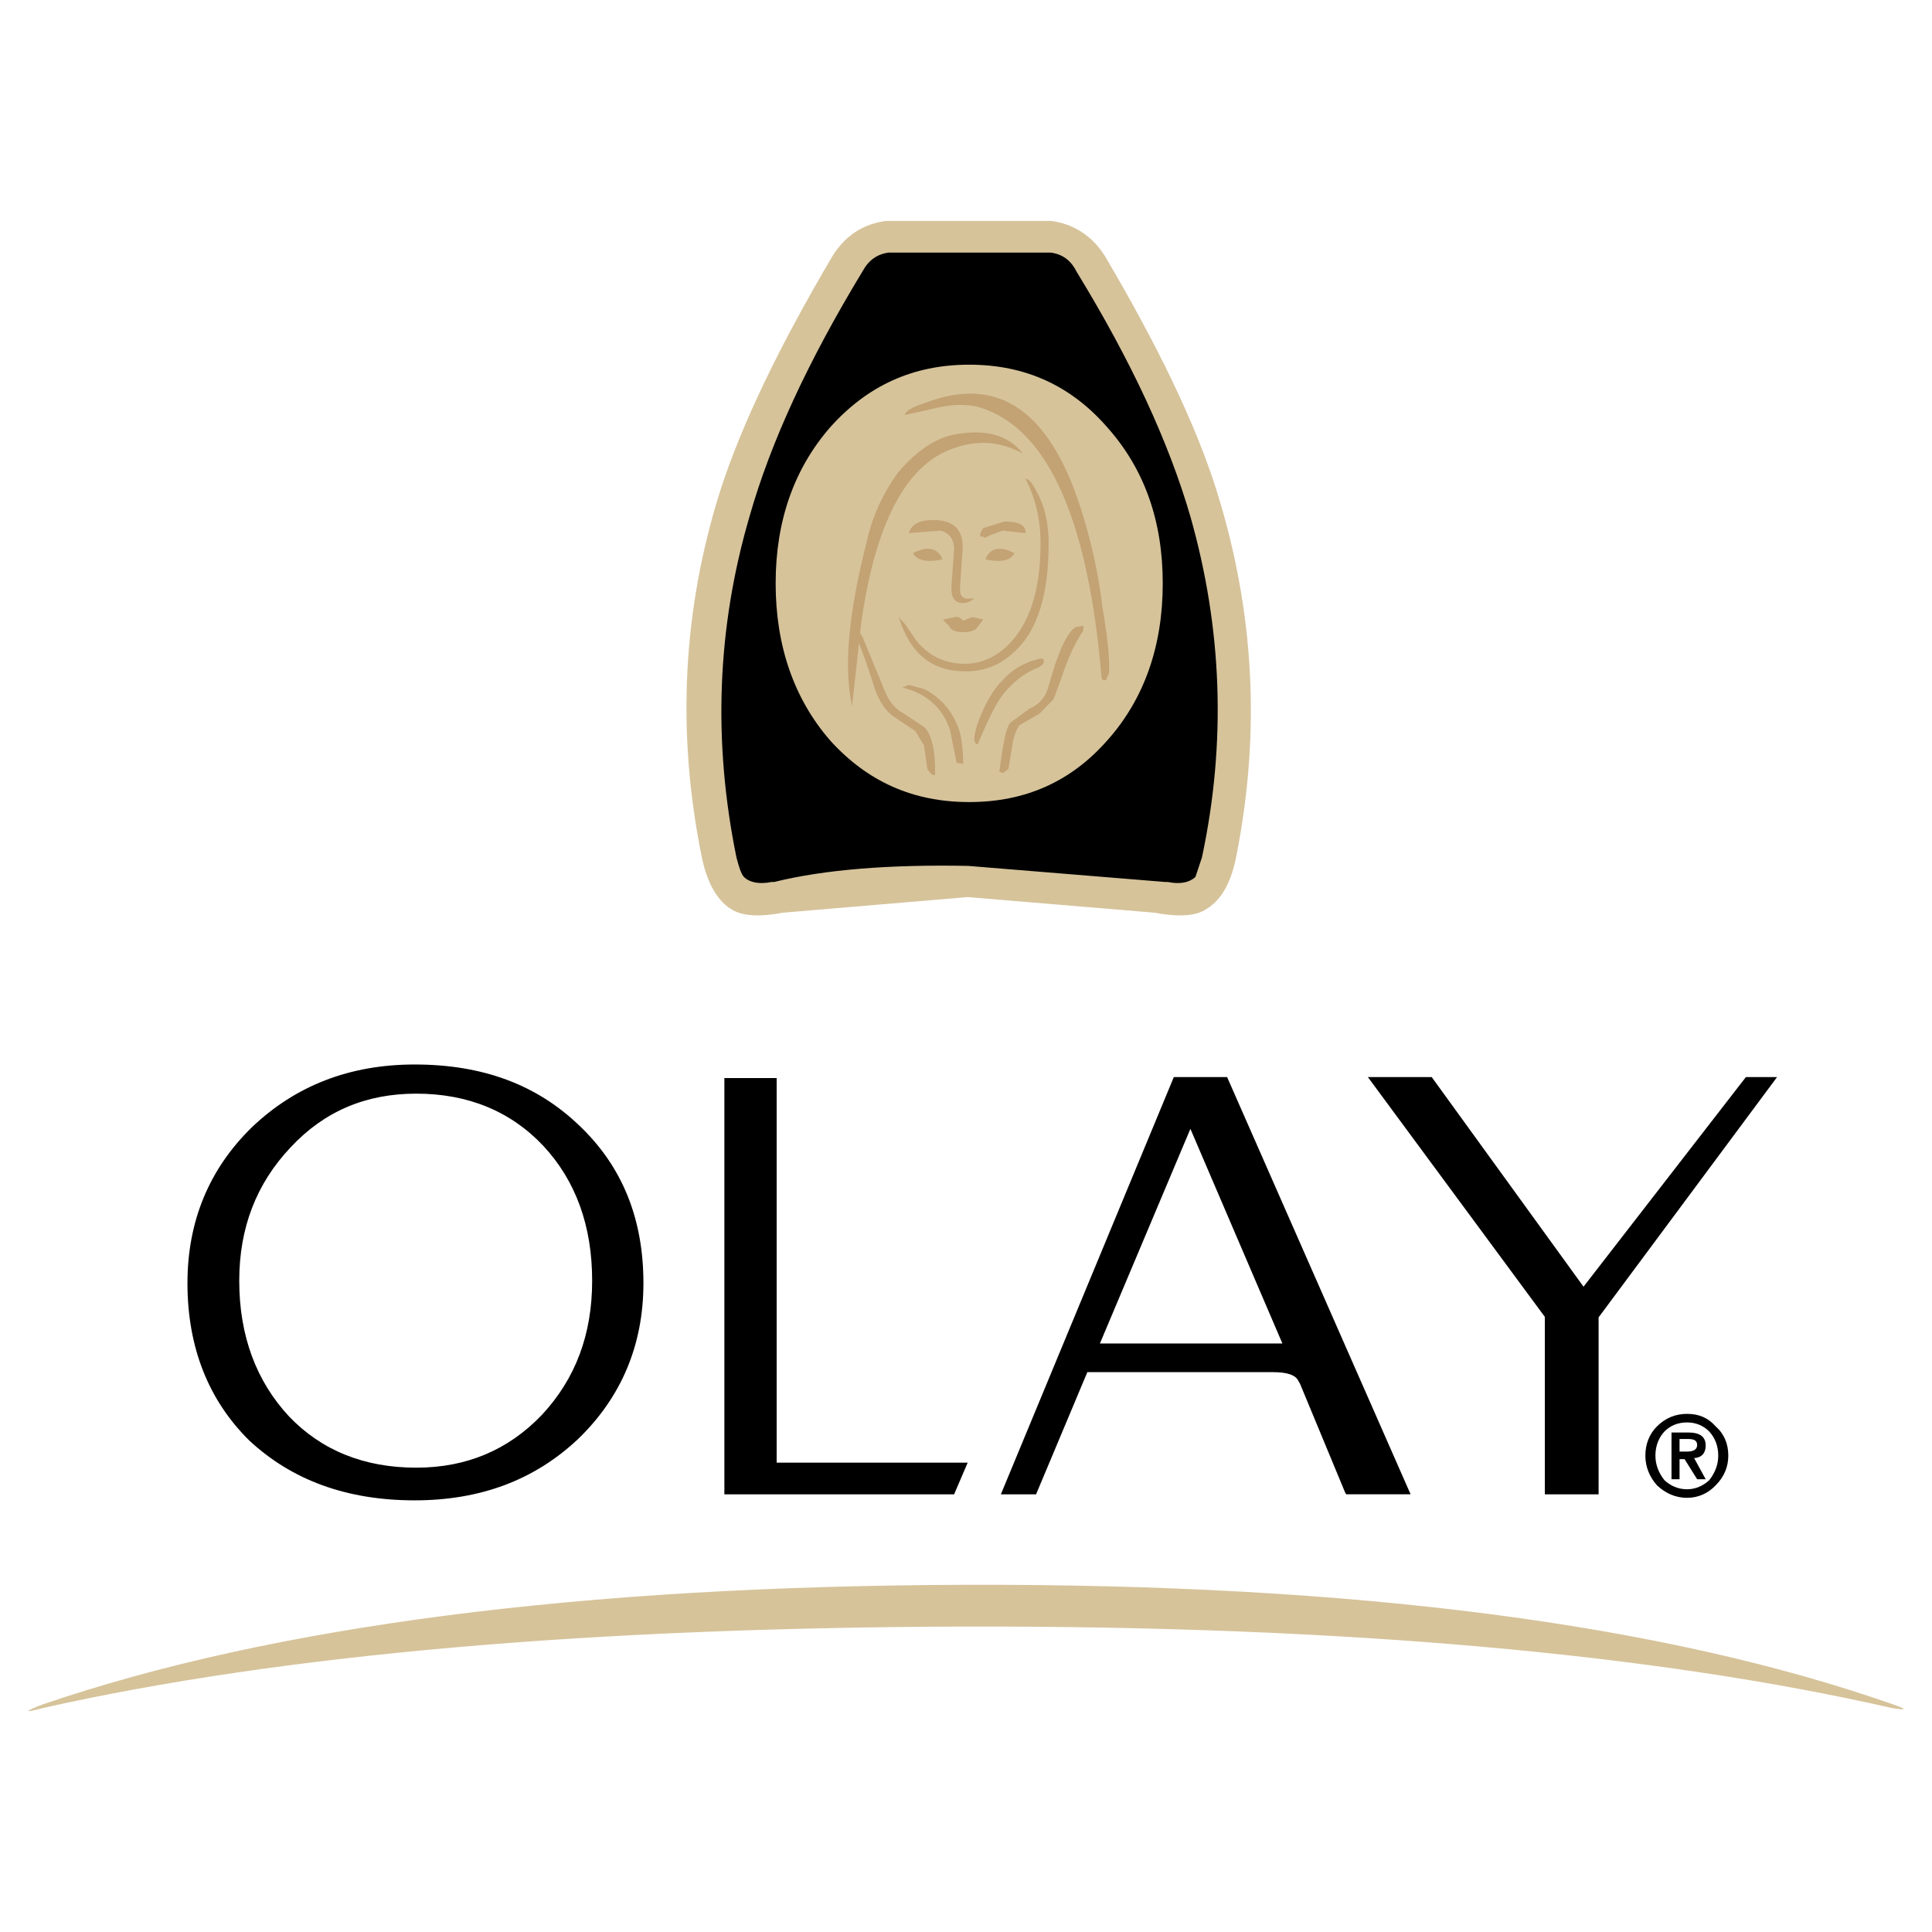
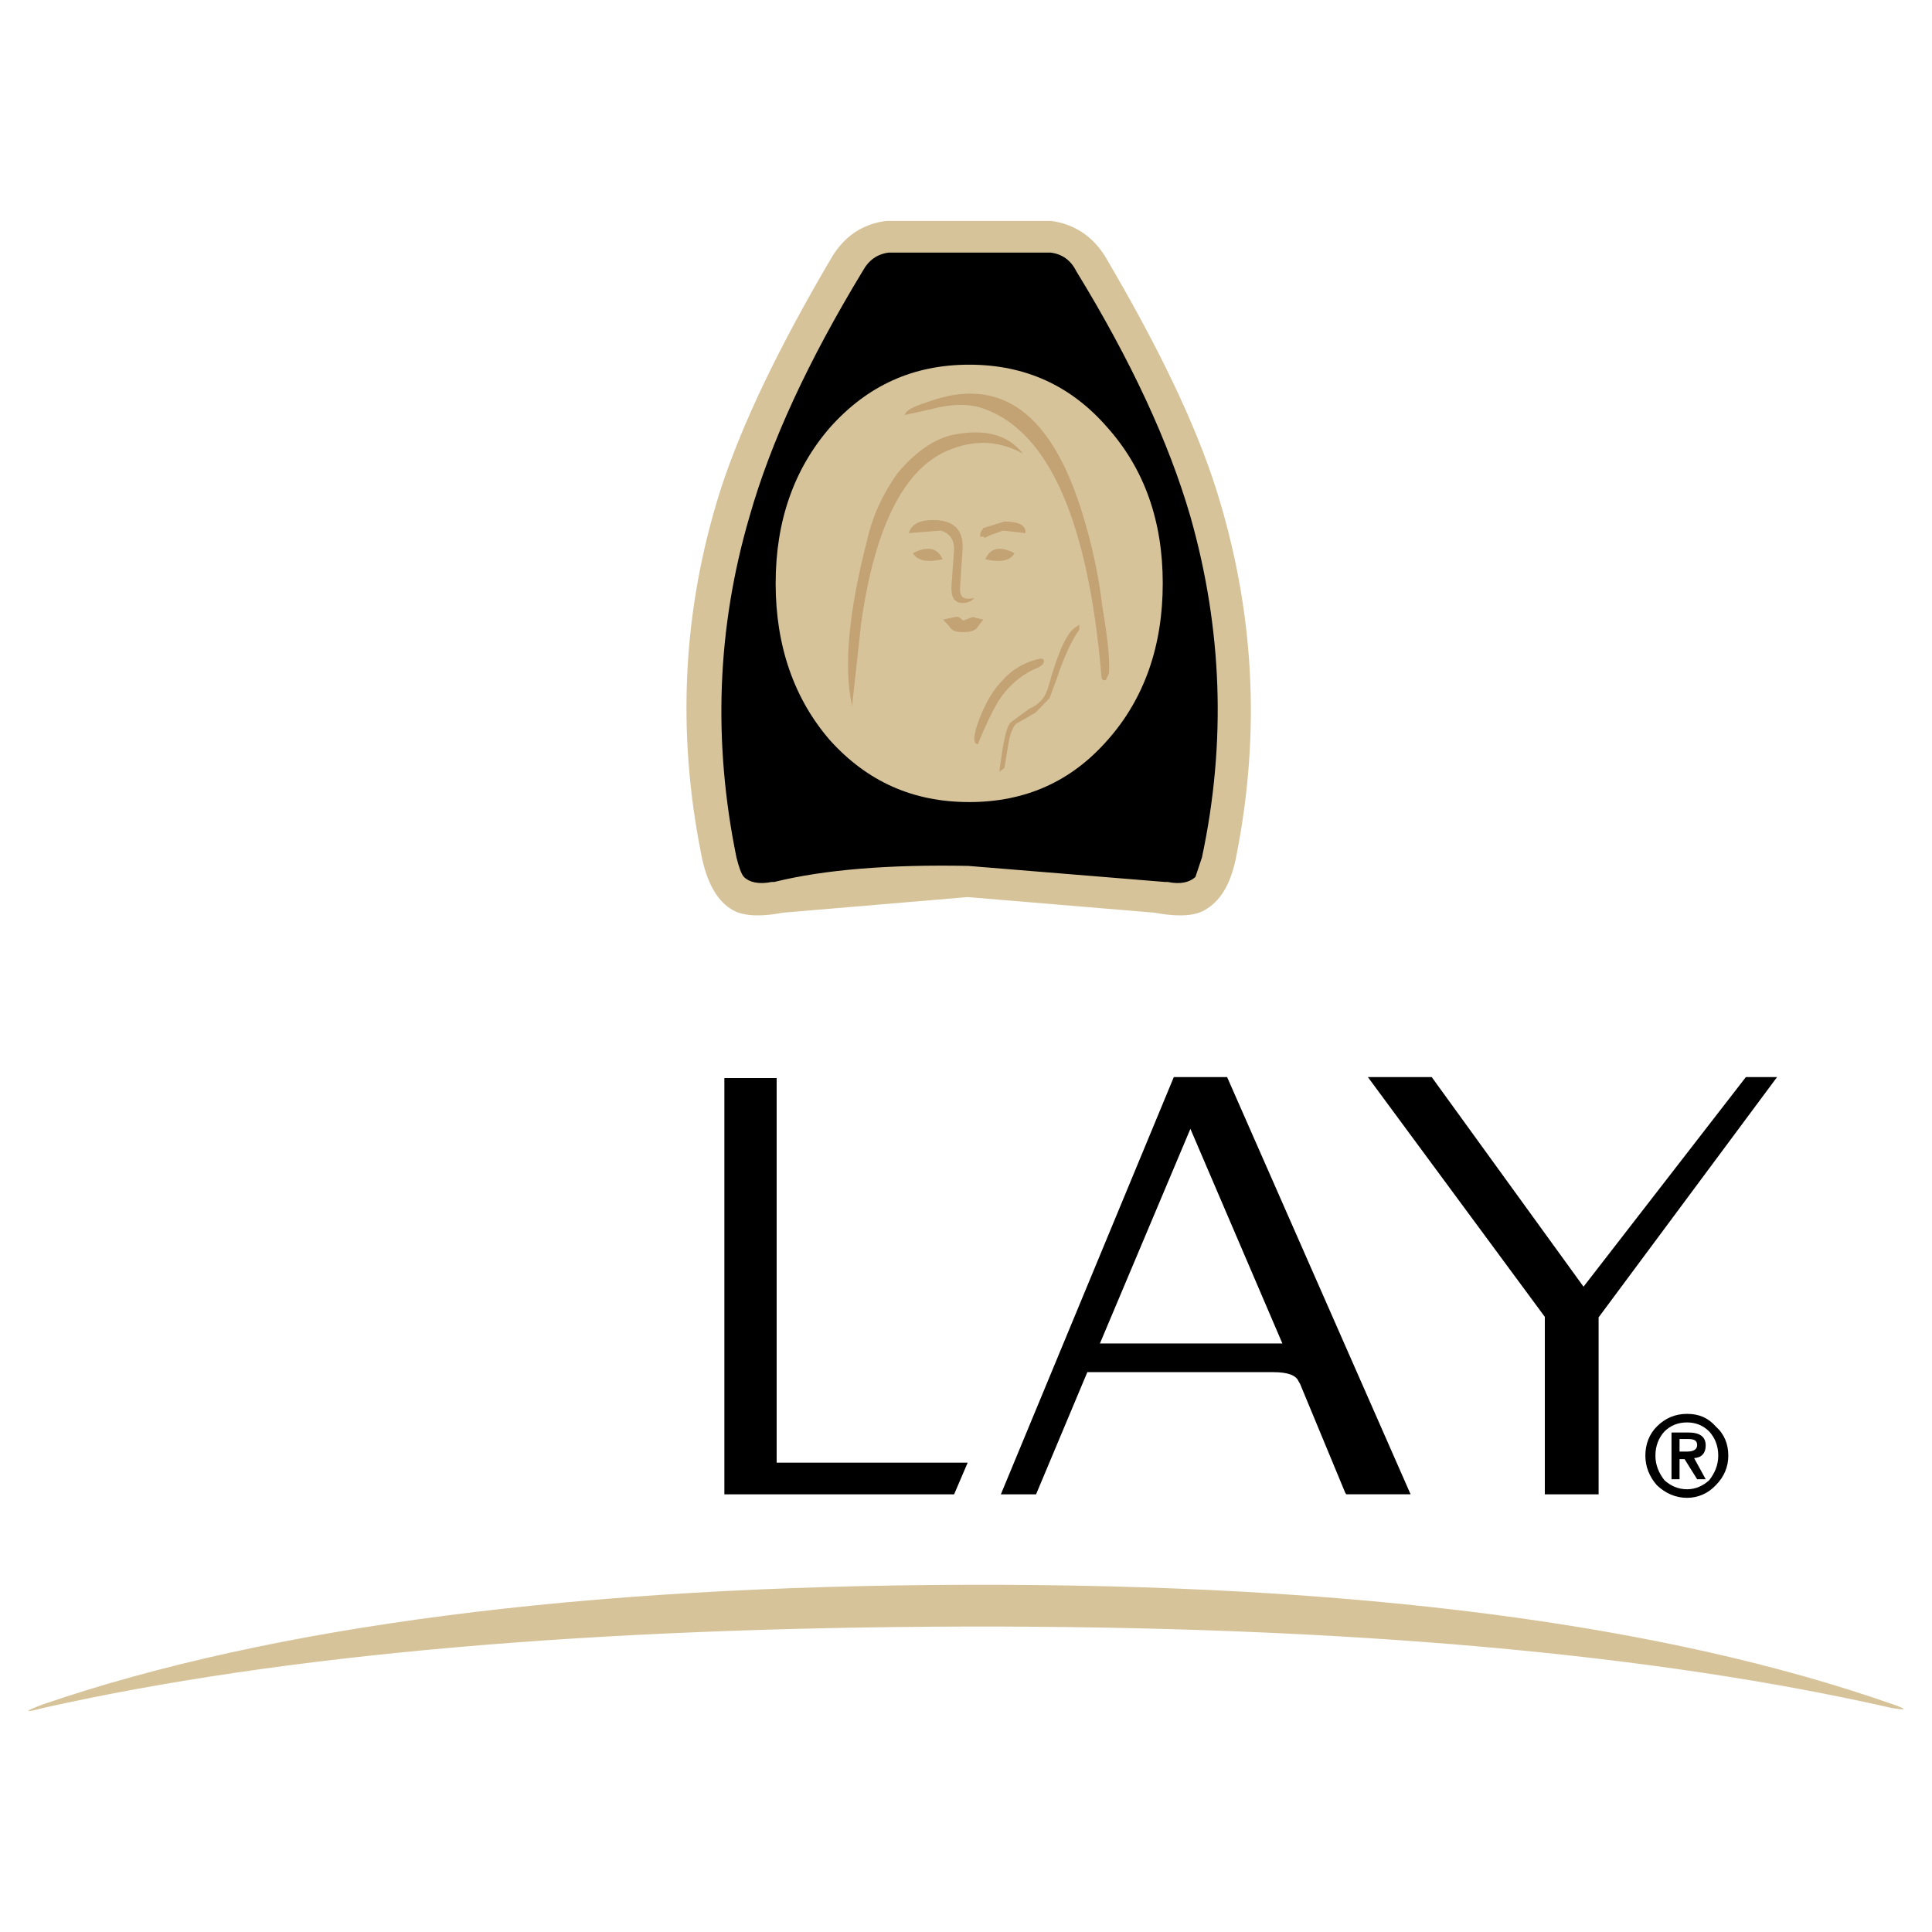
<svg xmlns="http://www.w3.org/2000/svg" version="1.0" id="Layer_1" x="0px" y="0px" width="192.756px" height="192.756px" viewBox="0 0 192.756 192.756" enable-background="new 0 0 192.756 192.756" xml:space="preserve">
  <g>
-     <polygon fill-rule="evenodd" clip-rule="evenodd" fill="#FFFFFF" points="0,0 192.756,0 192.756,192.756 0,192.756 0,0  " />
    <path fill-rule="evenodd" clip-rule="evenodd" fill="#D6C39A" d="M88.421,22.041c-2.358,0.301-4.113,1.504-5.367,3.511   c-5.266,8.928-9.028,16.703-11.185,23.374c-3.762,11.887-4.364,24.025-1.906,36.313c0.501,2.658,1.504,4.514,2.909,5.417   c1.104,0.752,2.859,0.853,5.267,0.401l18.408-1.555l18.608,1.555c2.458,0.452,4.214,0.351,5.267-0.401   c1.455-0.903,2.458-2.659,2.959-5.417c2.408-12.289,1.756-24.326-2.006-36.313c-2.106-6.671-5.868-14.445-11.135-23.374   c-1.254-2.006-3.109-3.21-5.366-3.511H88.421L88.421,22.041z" />
    <path fill-rule="evenodd" clip-rule="evenodd" d="M118.766,51.533c3.16,11.135,3.611,22.47,1.154,34.006l-0.652,1.956   c-0.602,0.552-1.505,0.752-2.759,0.501h-0.251l-19.661-1.605c-7.774-0.15-14.294,0.351-19.361,1.605h-0.25   c-1.254,0.251-2.207,0.05-2.759-0.501c-0.251-0.25-0.501-0.953-0.752-1.956c-2.357-11.536-1.956-22.872,1.304-34.006   c2.106-7.423,5.869-15.548,11.285-24.477c0.602-1.104,1.455-1.706,2.608-1.856h16.15c1.153,0.15,2.006,0.752,2.559,1.856   C112.848,35.985,116.609,44.11,118.766,51.533L118.766,51.533z" />
    <path fill-rule="evenodd" clip-rule="evenodd" fill="#D6C39A" d="M96.697,80.022c5.618,0,10.182-2.057,13.793-6.169   c3.661-4.113,5.518-9.379,5.518-15.649s-1.856-11.436-5.518-15.549c-3.611-4.163-8.176-6.27-13.793-6.27   c-5.617,0-10.182,2.107-13.893,6.27c-3.562,4.113-5.417,9.279-5.417,15.549s1.855,11.536,5.417,15.649   C86.515,77.966,91.08,80.022,96.697,80.022L96.697,80.022z" />
    <path fill-rule="evenodd" clip-rule="evenodd" fill="#C3A274" d="M95.042,44.762c-4.615,1.605-7.724,7.423-9.129,17.455   l-0.902,8.226c-0.853-3.862-0.352-9.379,1.504-16.552c0.552-2.508,1.655-4.765,3.06-6.721c1.755-2.057,3.611-3.411,5.618-3.812   c3.16-0.602,5.417,0.05,6.871,1.906C99.807,44.01,97.449,43.859,95.042,44.762L95.042,44.762z" />
    <path fill-rule="evenodd" clip-rule="evenodd" fill="#C3A274" d="M108.083,51.533c0.802,2.658,1.504,5.667,1.905,9.028   c0.502,3.009,0.753,5.166,0.652,6.621l-0.301,0.652c-0.251,0.101-0.451,0-0.451-0.401c-1.305-15.298-5.167-24.176-11.536-26.583   c-1.505-0.602-3.311-0.602-5.568,0l-2.508,0.552c0.05-0.401,0.752-0.803,2.157-1.254C99.807,37.389,104.973,41.151,108.083,51.533   L108.083,51.533z" />
    <path fill-rule="evenodd" clip-rule="evenodd" fill="#C3A274" d="M97.048,61.564l-0.953,0.351   c-0.251-0.251-0.552-0.451-0.803-0.351l-1.204,0.251l0.602,0.652c0.251,0.452,0.652,0.602,1.405,0.602s1.254-0.15,1.504-0.602   l0.502-0.652L97.048,61.564L97.048,61.564z" />
    <path fill-rule="evenodd" clip-rule="evenodd" fill="#C3A274" d="M91.08,55.195c1.455-0.752,2.458-0.552,2.959,0.602   C92.534,56.148,91.531,55.947,91.08,55.195L91.08,55.195z" />
    <path fill-rule="evenodd" clip-rule="evenodd" fill="#C3A274" d="M101.211,55.195c-1.404-0.752-2.407-0.552-2.909,0.602   C99.807,56.148,100.81,55.947,101.211,55.195L101.211,55.195z" />
-     <path fill-rule="evenodd" clip-rule="evenodd" fill="#C3A274" d="M95.443,76.11l-0.652-3.261c-0.752-2.257-2.357-3.661-4.765-4.263   l0.652-0.25l1.504,0.401c1.505,0.752,2.608,1.956,3.26,3.461c0.401,0.803,0.652,2.157,0.652,4.013L95.443,76.11L95.443,76.11z" />
    <path fill-rule="evenodd" clip-rule="evenodd" fill="#C3A274" d="M103.618,66.581c0.452-0.251,0.603-0.502,0.502-0.752   c-0.05-0.151-0.301-0.151-0.803,0c-1.254,0.351-2.357,1.003-3.26,2.006c-1.004,1.003-1.756,2.358-2.357,3.913   c-0.602,1.605-0.652,2.458-0.15,2.508c1.003-2.408,1.806-4.062,2.558-5.016C101.11,67.985,102.314,67.082,103.618,66.581   L103.618,66.581z" />
-     <path fill-rule="evenodd" clip-rule="evenodd" fill="#C3A274" d="M107.33,62.567c-0.853,0.502-1.755,2.408-2.708,5.869   c-0.302,1.154-1.004,1.906-1.906,2.257l-1.906,1.405c-0.451,0.501-0.752,2.157-1.104,4.916l0.401,0.1l0.502-0.401l0.451-2.708   c0.15-0.752,0.401-1.304,0.652-1.655l2.006-1.153l1.404-1.455l0.702-1.906c0.753-2.257,1.505-3.862,2.258-4.915v-0.502   L107.33,62.567L107.33,62.567z" />
-     <path fill-rule="evenodd" clip-rule="evenodd" fill="#C3A274" d="M89.173,71.496l2.157,1.455l0.853,1.404l0.352,2.408l0.401,0.501   c0.251,0.1,0.351,0.1,0.351-0.05c0.05-2.106-0.251-3.711-1.003-4.614l-2.257-1.505c-0.752-0.351-1.455-1.254-1.957-2.658   l-2.006-4.865c-0.551-0.903-0.903-1.104-1.003-0.652c0.452,0.652,1.204,2.558,2.207,5.768   C87.769,70.091,88.421,70.994,89.173,71.496L89.173,71.496z" />
+     <path fill-rule="evenodd" clip-rule="evenodd" fill="#C3A274" d="M107.33,62.567c-0.853,0.502-1.755,2.408-2.708,5.869   c-0.302,1.154-1.004,1.906-1.906,2.257l-1.906,1.405c-0.451,0.501-0.752,2.157-1.104,4.916l0.502-0.401l0.451-2.708   c0.15-0.752,0.401-1.304,0.652-1.655l2.006-1.153l1.404-1.455l0.702-1.906c0.753-2.257,1.505-3.862,2.258-4.915v-0.502   L107.33,62.567L107.33,62.567z" />
    <path fill-rule="evenodd" clip-rule="evenodd" fill="#C3A274" d="M95.794,58.455c-0.1,1.104,0.301,1.455,1.404,1.204   c-0.25,0.301-0.602,0.501-1.153,0.501c-0.853,0-1.204-0.602-1.104-1.856l0.251-3.511c0-0.903-0.401-1.605-1.354-1.856l-3.16,0.251   c0.251-0.903,1.104-1.304,2.407-1.304c2.006,0,3.01,0.903,2.959,2.809L95.794,58.455L95.794,58.455z" />
    <path fill-rule="evenodd" clip-rule="evenodd" fill="#C3A274" d="M97.801,53.188v0.351h0.301l0.1,0.101h0.101l0.502-0.251   l1.254-0.452l2.257,0.251c0.051-0.752-0.602-1.154-2.106-1.154l-2.106,0.652L97.801,53.188L97.801,53.188z" />
-     <path fill-rule="evenodd" clip-rule="evenodd" fill="#C3A274" d="M104.622,54.191c0,5.016-1.054,8.627-3.311,10.734   c-1.455,1.404-3.01,2.056-4.966,2.056c-3.411,0-5.567-1.806-6.671-5.417l0.652,0.752l1.103,1.605   c1.254,1.555,2.91,2.307,4.866,2.307c1.555,0,3.06-0.652,4.313-1.906c2.106-2.106,3.21-5.417,3.21-10.132   c0-2.307-0.502-4.514-1.505-6.42c0.401,0,0.803,0.602,1.404,1.855C104.32,50.931,104.622,52.436,104.622,54.191L104.622,54.191z" />
    <path fill-rule="evenodd" clip-rule="evenodd" fill="#D6C39A" d="M4.308,170.404c23.925-5.367,54.671-8.025,92.238-8.125   c37.618-0.051,68.364,2.709,92.188,8.125c1.505,0.252,1.605,0.15,0.151-0.352c-22.872-8.023-53.668-12.037-92.339-11.936   c-38.621,0.1-69.417,4.111-92.289,11.936C2.302,170.807,2.402,170.906,4.308,170.404L4.308,170.404z" />
    <path fill-rule="evenodd" clip-rule="evenodd" d="M122.428,107.459h-5.316l-17.255,41.629h3.512l5.115-12.188h18.559   c1.404,0,2.257,0.301,2.508,0.902l0.15,0.25l4.514,10.885l0.101,0.15h6.42L122.428,107.459L122.428,107.459z M118.766,112.625   l9.179,21.416h-18.207L118.766,112.625L118.766,112.625z" />
-     <path fill-rule="evenodd" clip-rule="evenodd" d="M54.214,114.33c3.26,3.51,4.865,8.025,4.865,13.441   c0,5.367-1.655,9.781-5.016,13.393c-3.36,3.51-7.523,5.266-12.539,5.266c-5.166,0-9.43-1.705-12.69-5.115   c-3.26-3.512-4.965-8.025-4.965-13.543c0-5.266,1.706-9.68,5.116-13.291c3.36-3.611,7.523-5.367,12.539-5.367   C46.69,109.113,50.954,110.869,54.214,114.33L54.214,114.33z M41.374,106.205c-6.47,0-11.887,2.105-16.251,6.27   c-4.263,4.162-6.42,9.379-6.42,15.547c0,6.42,2.106,11.688,6.169,15.699c4.263,3.963,9.73,5.969,16.501,5.969   c6.52,0,11.937-2.006,16.301-6.119c4.313-4.162,6.521-9.379,6.521-15.549c0-6.42-2.106-11.635-6.37-15.697   C53.562,108.211,48.145,106.205,41.374,106.205L41.374,106.205z" />
    <polygon fill-rule="evenodd" clip-rule="evenodd" points="157.988,128.373 142.841,107.459 136.472,107.459 154.127,131.383    154.127,149.088 159.493,149.088 159.493,131.434 177.299,107.459 174.189,107.459 157.988,128.373  " />
    <polygon fill-rule="evenodd" clip-rule="evenodd" points="72.271,107.559 72.271,149.088 95.192,149.088 96.546,145.928    77.487,145.928 77.487,107.559 72.271,107.559  " />
    <path fill-rule="evenodd" clip-rule="evenodd" d="M170.527,142.818c0.552,0.602,0.903,1.404,0.903,2.408   c0,0.953-0.352,1.756-0.903,2.457c-0.602,0.553-1.354,0.902-2.206,0.902c-0.903,0-1.655-0.35-2.258-0.902   c-0.552-0.701-0.902-1.504-0.902-2.457c0-1.004,0.351-1.807,0.902-2.408c0.603-0.602,1.354-0.902,2.258-0.902   C169.174,141.916,169.926,142.217,170.527,142.818L170.527,142.818z M168.321,141.062c-1.154,0-2.157,0.402-3.01,1.254   c-0.752,0.754-1.153,1.756-1.153,2.91c0,1.104,0.401,2.105,1.153,2.959c0.853,0.803,1.855,1.254,3.01,1.254   c1.103,0,2.106-0.451,2.858-1.254c0.853-0.854,1.254-1.855,1.254-2.959c0-1.154-0.401-2.156-1.254-2.91   C170.428,141.465,169.524,141.062,168.321,141.062L168.321,141.062z M168.07,145.578l1.254,2.006h0.853l-1.153-2.107   c0.752-0.049,1.153-0.502,1.153-1.254c0-0.902-0.602-1.303-1.756-1.303h-1.655v4.664h0.803v-2.006H168.07L168.07,145.578z    M168.321,144.824h-0.753v-1.254h0.853c0.603,0,0.903,0.15,0.903,0.602C169.324,144.574,169.023,144.824,168.321,144.824   L168.321,144.824z" />
  </g>
</svg>